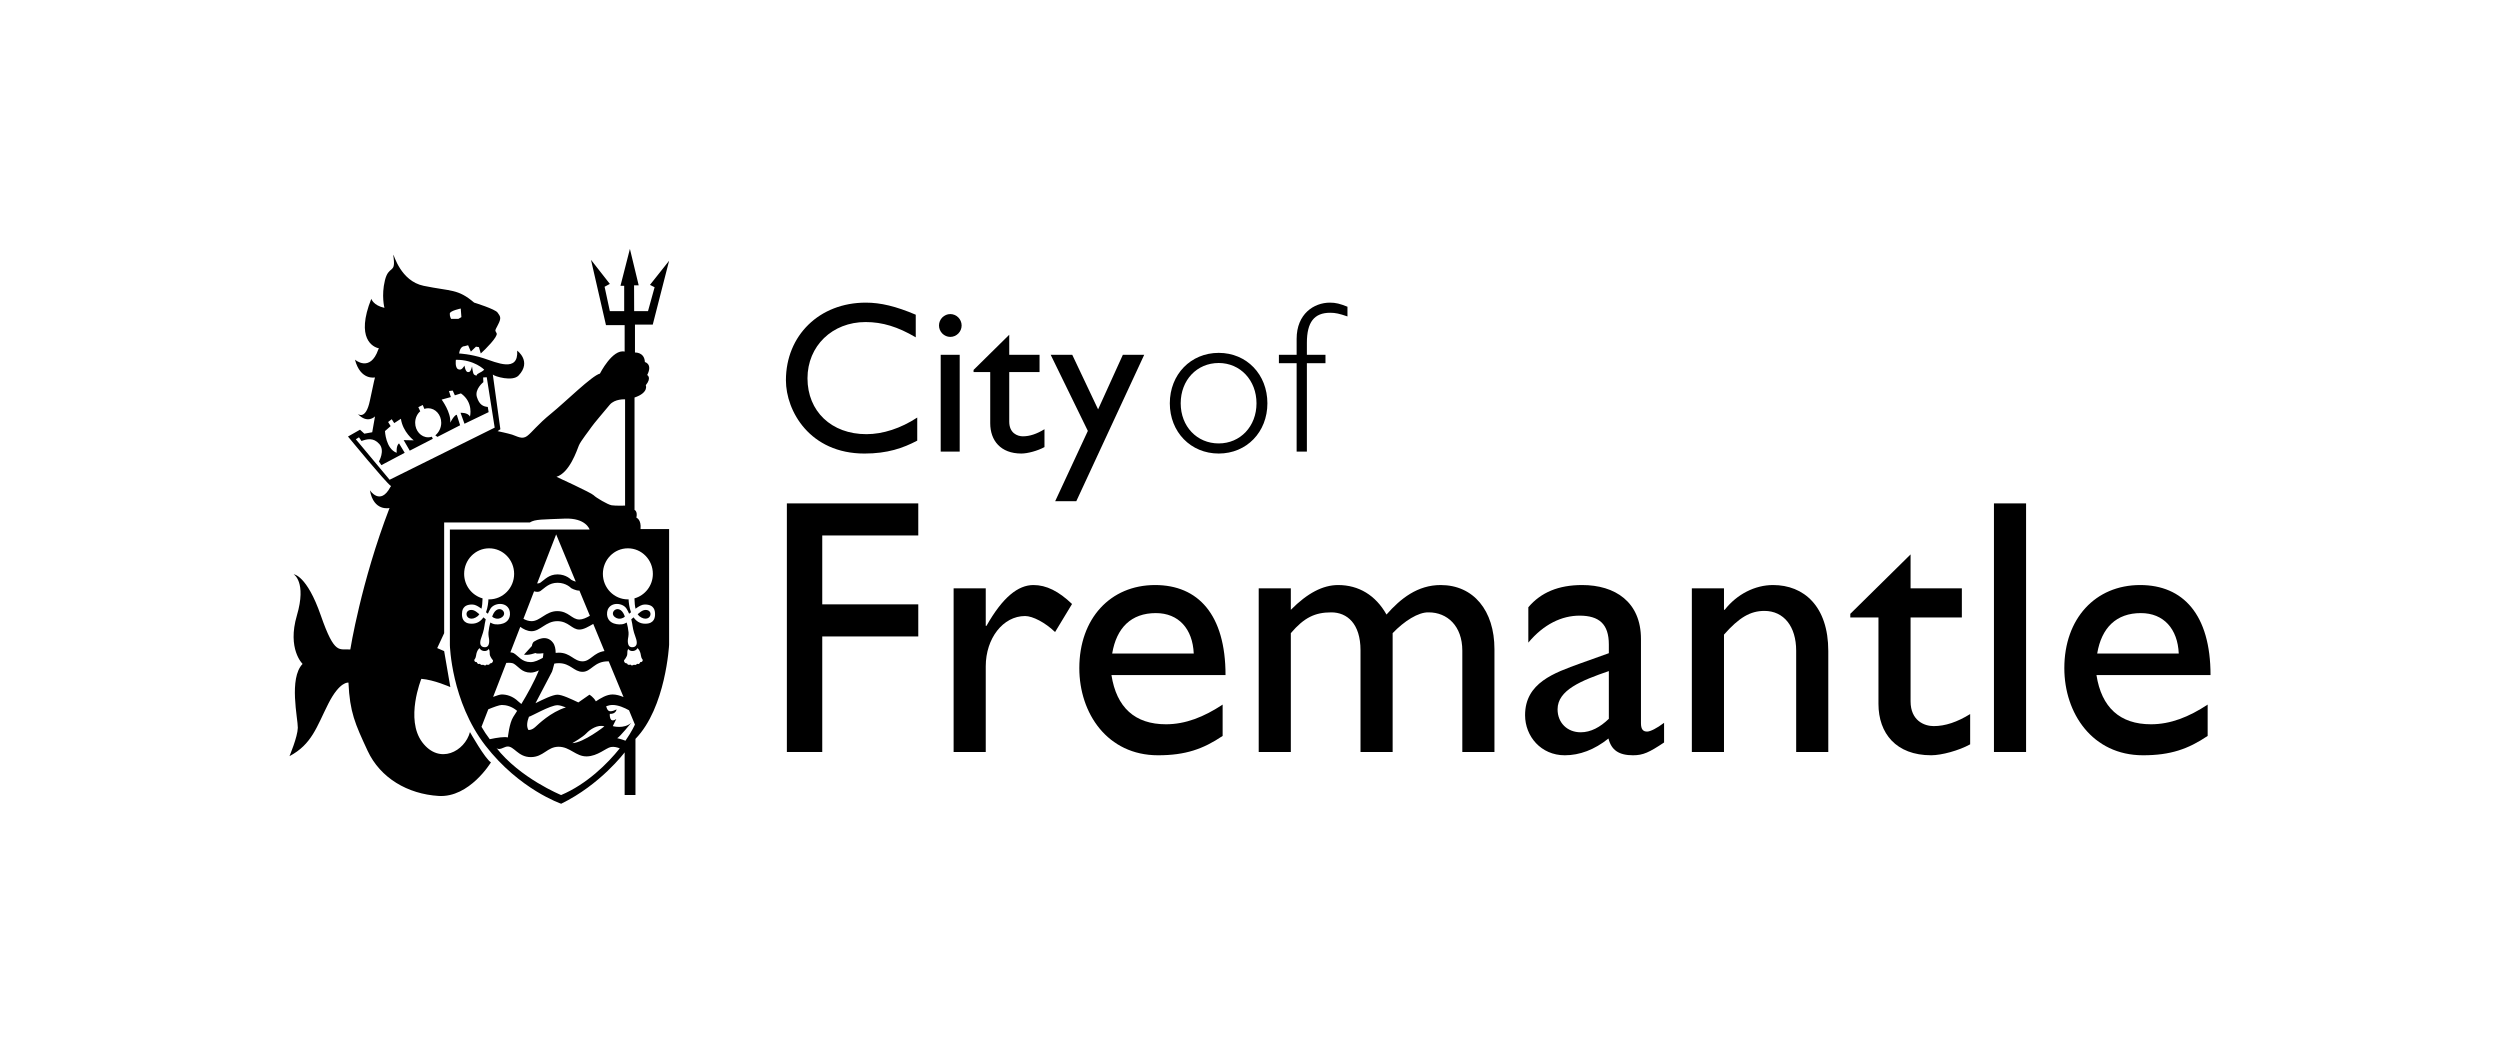
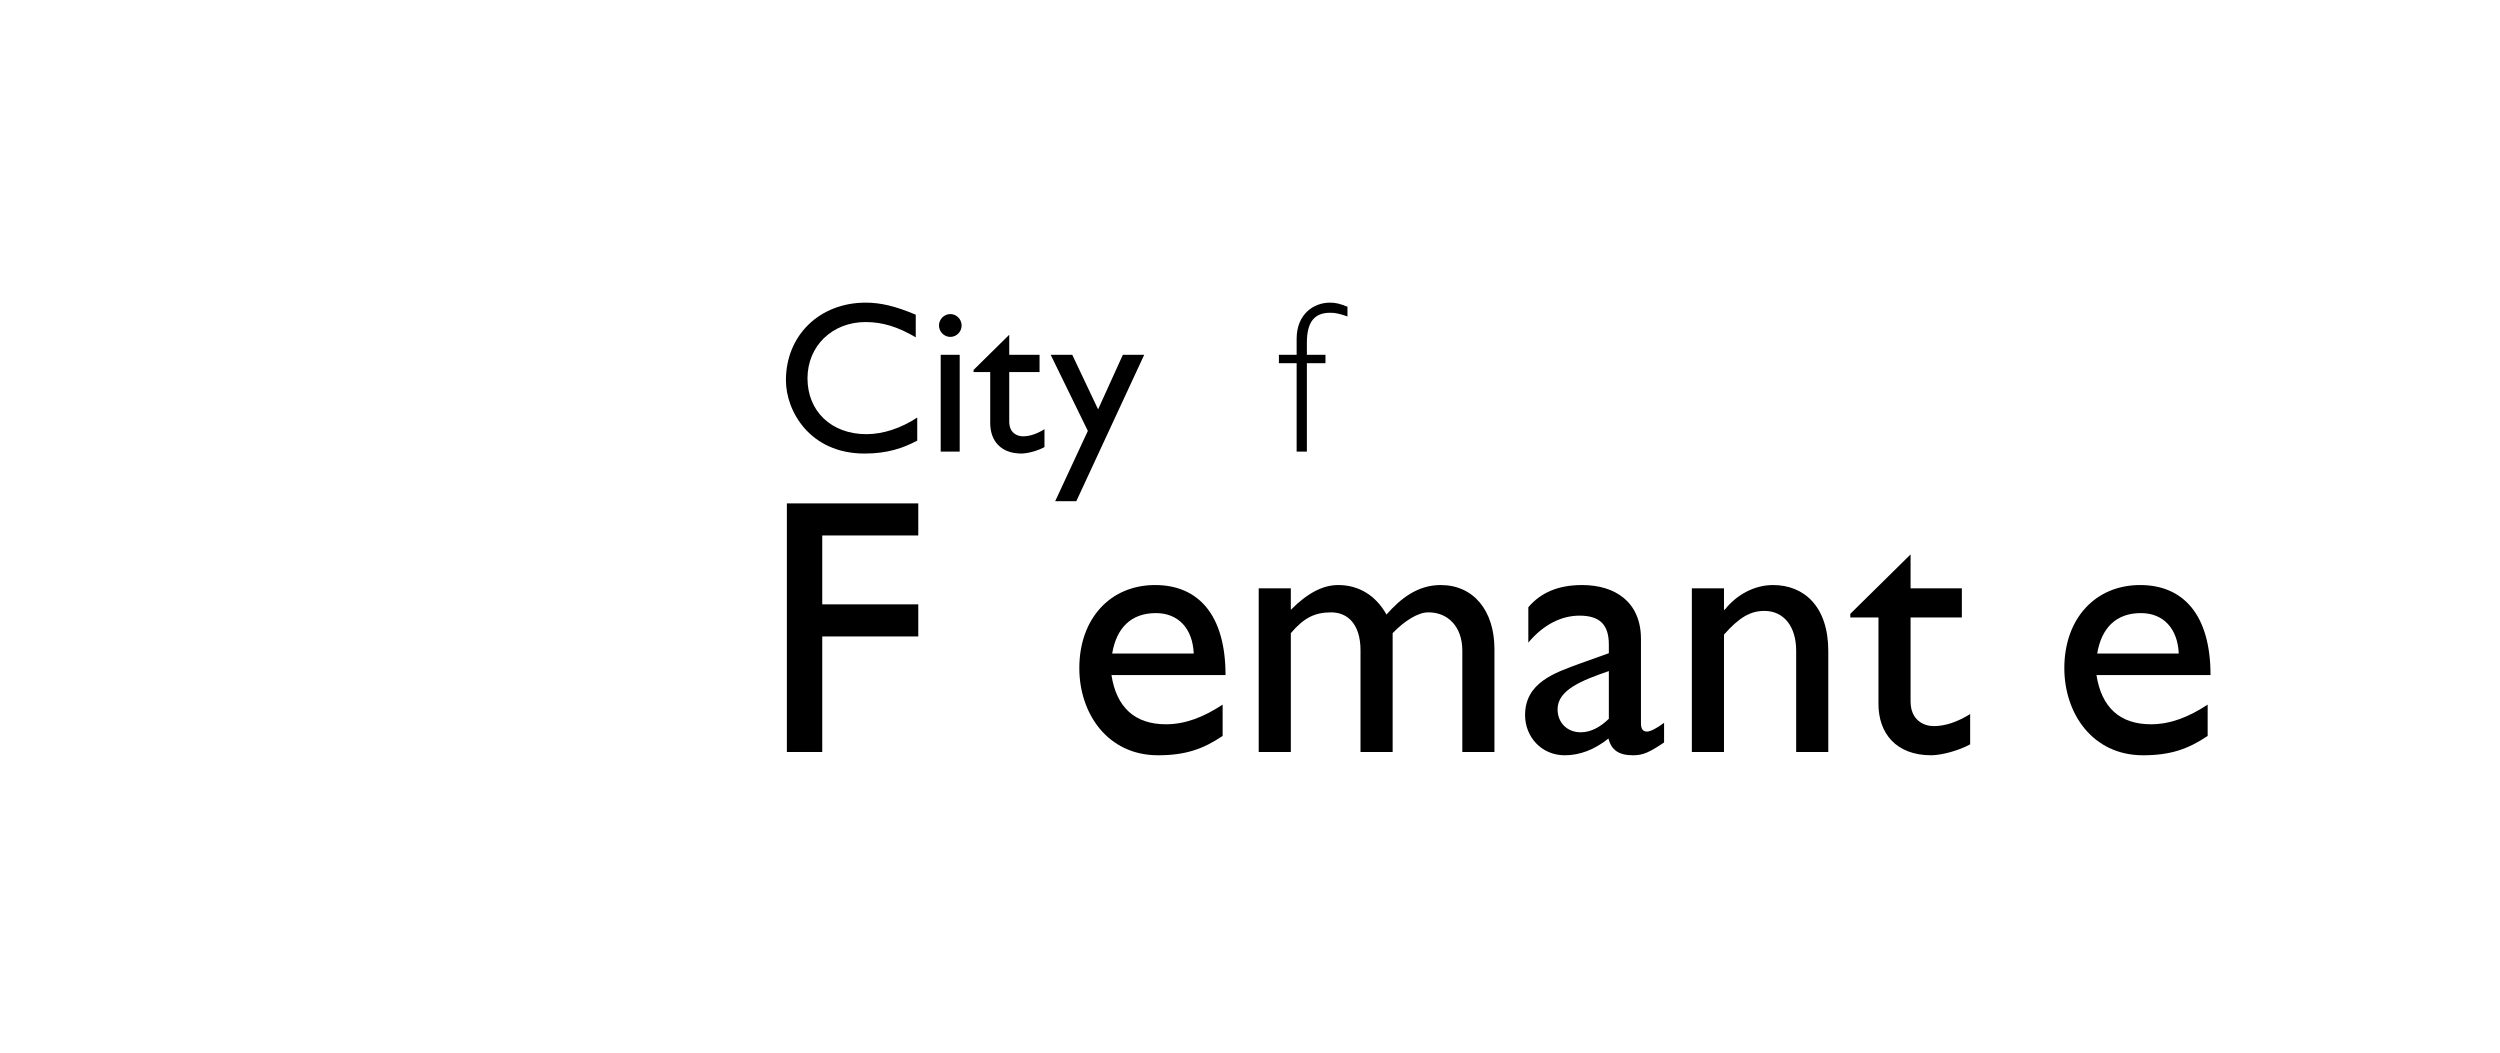
<svg xmlns="http://www.w3.org/2000/svg" width="190" height="80" viewBox="0 0 190 80" fill="none">
  <g id="City of Fremantle">
    <g id="Group 4612">
-       <path id="Vector" fill-rule="evenodd" clip-rule="evenodd" d="M46.733 46.901C46.773 46.93 46.812 46.952 46.852 46.971C46.864 46.976 46.876 46.981 46.887 46.985C46.921 46.998 46.953 47.006 46.986 47.012C46.996 47.013 47.005 47.016 47.015 47.017C47.051 47.022 47.087 47.021 47.124 47.019C47.143 47.016 47.162 47.013 47.182 47.011C47.202 47.007 47.22 47.003 47.239 46.998C47.324 46.977 47.408 46.94 47.486 46.87C47.468 46.803 47.448 46.754 47.448 46.754C47.058 45.822 46.241 46.531 46.733 46.901ZM37.711 47.011C37.73 47.013 37.75 47.016 37.769 47.019C37.806 47.021 37.842 47.022 37.878 47.017C37.888 47.016 37.896 47.013 37.907 47.012C37.94 47.006 37.972 46.998 38.006 46.985C38.017 46.981 38.029 46.976 38.04 46.971C38.081 46.952 38.121 46.93 38.16 46.901C38.652 46.531 37.836 45.822 37.445 46.754C37.445 46.754 37.425 46.803 37.407 46.87C37.485 46.94 37.57 46.977 37.654 46.998C37.673 47.003 37.691 47.007 37.711 47.011ZM48.366 39.344C48.471 38.838 48.224 38.754 48.224 38.754V30.212C49.328 29.838 49.081 29.274 49.081 29.274C49.55 28.696 49.186 28.502 49.186 28.502C49.621 27.66 49.011 27.515 49.011 27.515C48.976 26.743 48.258 26.792 48.258 26.792V24.672H49.609L50.852 19.818L49.398 21.65L49.75 21.83L49.249 23.644H48.196L48.189 21.686H48.541L47.873 18.916L47.156 21.722H47.438V23.648H46.348L45.949 21.794L46.348 21.577L44.916 19.747L46.054 24.709H47.473V26.721C46.546 26.504 45.595 28.394 45.595 28.394C44.998 28.538 42.968 30.55 41.9 31.417C40.832 32.284 40.446 32.852 40.058 33.14C39.672 33.429 39.272 33.14 38.92 33.032C38.569 32.924 37.817 32.767 37.817 32.767L38.028 32.622L37.454 28.466C37.594 28.611 38.956 29.022 39.413 28.538C40.431 27.465 39.307 26.649 39.307 26.649C39.413 28.335 37.747 27.551 36.749 27.226C35.751 26.9 34.894 26.865 34.894 26.865C34.965 26.288 35.294 26.311 35.294 26.311L35.576 26.238L35.786 26.721L36.174 26.347L36.398 26.383L36.538 26.865C36.866 26.576 37.852 25.588 37.747 25.335C37.642 25.083 37.558 25.227 37.852 24.672C38.146 24.118 37.992 24.022 37.817 23.758C37.642 23.491 36.034 22.998 36.034 22.998C34.789 21.938 34.297 22.154 32.197 21.722C30.446 21.362 29.934 19.347 29.894 19.357C29.886 19.359 29.897 19.442 29.919 19.638C30.062 20.806 29.534 20.157 29.253 21.312C28.971 22.467 29.217 23.396 29.217 23.396C28.371 23.215 28.219 22.71 28.219 22.71C27.01 25.745 28.359 26.383 28.782 26.468C28.815 26.474 28.76 26.534 28.749 26.565C28.13 28.335 26.976 27.334 26.976 27.334C27.397 28.936 28.5 28.684 28.5 28.684C28.5 28.684 28.43 28.9 28.113 30.441C27.796 31.984 27.186 31.453 27.186 31.453C27.925 32.248 28.5 31.647 28.5 31.647L28.289 32.851L27.691 32.96L27.361 32.657L26.447 33.176C26.447 33.176 29.322 36.681 29.708 36.934C29.736 36.952 29.679 36.99 29.666 37.018C28.893 38.467 28.113 37.26 28.113 37.26C28.395 38.897 29.604 38.609 29.604 38.609C27.432 44.257 26.623 49.362 26.623 49.362C25.779 49.278 25.449 49.844 24.381 46.773C23.314 43.7 22.317 43.643 22.317 43.643C22.317 43.643 23.314 44.22 22.564 46.773C21.811 49.326 22.997 50.458 22.997 50.458C21.931 51.555 22.646 54.627 22.634 55.312C22.621 55.999 22 57.469 22 57.469C23.702 56.566 24.066 55.24 24.945 53.495C25.825 51.748 26.482 51.879 26.482 51.879C26.588 54.132 26.976 54.988 27.938 57.059C28.9 59.131 30.988 60.348 33.336 60.492C35.682 60.636 37.312 57.938 37.312 57.938C36.877 57.686 35.717 55.638 35.717 55.638C35.329 57.096 33.404 58.154 32.09 56.41C30.777 54.663 32.021 51.591 32.021 51.591C32.983 51.663 34.226 52.219 34.226 52.219L33.756 49.484L33.228 49.255L33.756 48.122V39.706H40.269C40.67 39.451 41.254 39.487 42.898 39.415C44.541 39.344 44.81 40.246 44.81 40.246H34.191V49.037C34.191 49.037 34.297 53.313 36.889 56.661C39.483 60.009 42.65 61.084 42.65 61.084C45.645 59.625 47.473 57.18 47.473 57.18V60.42H48.295V56.156C50.606 53.783 50.852 49.002 50.852 49.002V40.209H48.681C48.752 39.475 48.366 39.344 48.366 39.344ZM36.8 28.095C36.8 28.095 36.704 28.211 36.432 28.342C36.16 28.473 36.245 28.538 36.245 28.538C36.245 28.538 36.118 28.555 36.02 28.457C35.925 28.357 35.876 27.848 35.876 27.848C35.797 28.173 35.717 28.308 35.54 28.276C35.364 28.244 35.301 27.784 35.301 27.784C35.22 27.894 35.092 28.177 34.825 28.062C34.557 27.948 34.648 27.344 34.648 27.344C36.053 27.328 36.8 28.095 36.8 28.095ZM35.017 23.449L35.066 24.101L34.841 24.233H34.28C34.28 24.233 34.169 24.036 34.185 23.827C34.201 23.617 35.017 23.449 35.017 23.449ZM29.611 36.462L27.042 33.384L27.283 33.236L27.474 33.515C27.891 33.367 28.382 33.236 28.829 33.745C29.278 34.254 28.798 35.07 28.798 35.07L28.986 35.35L30.757 34.413L30.325 33.694C30.085 33.892 30.151 34.413 30.151 34.413C29.317 34.117 29.258 32.762 29.258 32.762L29.689 32.385L29.497 32.073L29.77 31.86L29.961 32.156L30.469 31.827C30.614 32.841 31.442 33.465 31.442 33.465L30.678 33.449L31.142 34.25L32.893 33.35L32.821 33.19C32.732 33.22 32.639 33.236 32.542 33.236C31.996 33.236 31.553 32.74 31.553 32.131C31.553 31.776 31.703 31.46 31.937 31.258L31.793 30.945L32.129 30.779L32.251 31.076C32.343 31.044 32.442 31.026 32.542 31.026C33.09 31.026 33.534 31.521 33.534 32.131C33.534 32.522 33.35 32.866 33.085 33.088L33.245 33.202L34.968 32.32L34.714 31.52C34.521 31.536 34.216 32.123 34.216 32.123C34.297 31.356 33.566 30.369 33.566 30.369L34.265 30.177L34.121 29.717L34.408 29.684L34.568 30.045L35.032 29.898C36.008 30.588 35.717 31.663 35.717 31.663C35.556 31.334 35.001 31.372 35.001 31.372L35.301 32.205L37.136 31.322L37.072 30.928C36.735 30.895 36.432 30.779 36.245 30.177C36.056 29.574 36.735 29.043 36.735 29.043L36.72 28.687L36.993 28.67L37.596 32.5L29.611 36.462ZM42.293 36.238C43.298 35.92 43.851 34.203 43.994 33.856C44.136 33.51 44.805 32.679 44.947 32.457C45.09 32.237 45.952 31.23 46.337 30.765C46.724 30.3 47.506 30.349 47.506 30.349V38.426C47.506 38.426 46.766 38.449 46.482 38.401C46.195 38.352 45.308 37.834 45.118 37.638C44.927 37.443 42.293 36.238 42.293 36.238ZM42.268 40.613L43.757 44.206C43.558 44.149 43.401 44.055 43.401 44.055C43.401 44.055 43.036 43.654 42.376 43.654C41.718 43.654 41.413 44.041 41.072 44.28C41.003 44.328 40.915 44.345 40.821 44.343L42.268 40.613ZM40.589 44.94C40.767 44.991 40.946 45.005 41.072 44.917C41.413 44.68 41.717 44.291 42.376 44.291C43.036 44.291 43.401 44.693 43.401 44.693C43.401 44.693 43.73 44.893 44.037 44.887L44.831 46.8C44.56 46.951 44.285 47.083 44.034 47.083C43.449 47.083 43.218 46.445 42.352 46.445C41.486 46.445 41.06 47.208 40.4 47.208C40.175 47.208 39.961 47.131 39.78 47.03L40.589 44.94ZM40.4 47.972C41.06 47.972 41.486 47.208 42.352 47.208C43.218 47.208 43.449 47.847 44.034 47.847C44.364 47.847 44.738 47.617 45.086 47.417L45.94 49.481C45.107 49.597 44.876 50.262 44.273 50.262C43.612 50.262 43.36 49.603 42.466 49.603C42.384 49.603 42.306 49.609 42.23 49.619C42.23 49.322 42.175 49.039 42.023 48.84C41.522 48.18 40.762 48.657 40.602 48.751C40.442 48.84 40.425 49.094 40.425 49.094L39.824 49.753C40.184 49.826 40.691 49.626 40.691 49.626C40.779 49.717 41.298 49.644 41.298 49.644C41.292 49.755 41.277 49.871 41.253 49.997C40.94 50.163 40.647 50.321 40.328 50.321C39.649 50.321 39.415 49.862 39.046 49.642C38.984 49.606 38.895 49.586 38.788 49.578L39.541 47.64C39.762 47.804 40.067 47.972 40.4 47.972ZM45.285 53.303C45.115 52.979 44.799 52.796 44.799 52.796L43.955 53.385C43.42 53.132 42.718 52.796 42.365 52.796C42.001 52.796 41.217 53.183 40.698 53.443C41.107 52.652 41.952 51.049 41.952 51.049C41.952 51.049 42.048 50.788 42.127 50.435C42.235 50.414 42.348 50.401 42.466 50.401C43.36 50.401 43.612 51.059 44.273 51.059C44.934 51.059 45.148 50.262 46.197 50.262H46.264L47.389 52.977C47.123 52.864 46.832 52.779 46.556 52.779C46.106 52.779 45.653 53.059 45.285 53.303ZM45.932 55.205C45.932 55.205 44.363 56.444 43.496 56.481C43.496 56.481 44.294 56.022 44.563 55.732C44.834 55.44 45.43 55.041 45.932 55.205ZM40.199 54.473C40.345 54.458 41.821 53.595 42.365 53.595C42.524 53.595 42.755 53.664 43.008 53.762C41.849 54.119 40.917 55.041 40.673 55.26C40.39 55.514 40.16 55.478 40.16 55.478C39.991 55.197 40.069 54.813 40.199 54.473ZM39.623 53.504C39.555 53.455 39.478 53.391 39.393 53.312C38.964 52.894 38.486 52.779 38.133 52.779C38.005 52.779 37.75 52.861 37.477 52.964L38.478 50.381C38.715 50.362 38.928 50.371 39.046 50.441C39.415 50.66 39.649 51.119 40.328 51.119C40.543 51.119 40.748 51.046 40.952 50.949C40.602 51.821 40.056 52.79 39.623 53.504ZM35.11 46.653C35.116 46.444 35.141 45.93 35.903 45.944C35.944 45.944 35.985 45.951 36.026 45.96C36.034 45.962 36.042 45.963 36.05 45.965C36.09 45.976 36.13 45.989 36.17 46.006C36.178 46.009 36.186 46.014 36.195 46.017C36.231 46.033 36.266 46.051 36.302 46.072C36.309 46.076 36.317 46.079 36.325 46.084C36.363 46.106 36.403 46.131 36.441 46.157C36.455 46.166 36.469 46.175 36.483 46.185C36.519 46.21 36.554 46.236 36.591 46.262C36.638 46.082 36.669 45.797 36.675 45.477C35.87 45.252 35.275 44.507 35.275 43.613C35.275 42.541 36.125 41.672 37.175 41.672C38.223 41.672 39.074 42.541 39.074 43.613C39.074 44.684 38.223 45.553 37.175 45.553C37.156 45.553 37.139 45.548 37.121 45.548C37.112 45.755 37.077 46.155 36.937 46.533C36.976 46.562 37.041 46.614 37.08 46.643C37.13 46.512 37.202 46.384 37.272 46.265C37.542 45.815 38.461 45.712 38.709 46.347C38.745 46.436 38.768 46.586 38.758 46.708C38.694 47.479 37.841 47.496 37.54 47.431C37.466 47.414 37.348 47.362 37.263 47.313C37.204 47.532 37.147 47.792 37.124 48.052C37.105 48.267 37.162 48.524 37.162 48.524C37.162 48.524 37.294 49.227 36.816 49.186C36.816 49.186 36.3 49.213 36.583 48.45C36.795 47.878 36.797 47.645 36.822 47.551C36.822 47.551 36.847 47.341 36.915 47.065C36.857 47.019 36.798 46.969 36.739 46.92C36.546 47.203 36.259 47.412 35.823 47.402C35.156 47.39 35.102 46.908 35.11 46.653ZM36.473 50.443C36.3 50.539 36.231 50.318 36.231 50.318C36.042 50.341 36.042 50.149 36.042 50.149C36.042 50.149 36.157 50.034 36.183 49.816C36.231 49.42 36.442 49.257 36.442 49.257C36.442 49.257 36.526 49.453 36.79 49.477C37.052 49.499 37.147 49.315 37.147 49.315C37.221 49.45 37.216 49.527 37.221 49.72C37.227 49.912 37.468 50.189 37.468 50.189C37.468 50.431 37.237 50.42 37.237 50.42C37.179 50.596 36.974 50.505 36.974 50.505C36.9 50.646 36.711 50.517 36.711 50.517C36.564 50.596 36.473 50.443 36.473 50.443ZM36.594 55.236L37.11 53.907C37.498 53.746 37.949 53.578 38.133 53.578C38.461 53.578 38.896 53.677 39.302 54.026C39.164 54.244 39.059 54.407 39.005 54.491C38.704 54.965 38.598 56.045 38.598 56.045C38.347 55.976 37.782 56.06 37.221 56.179C36.988 55.876 36.778 55.56 36.594 55.236ZM42.645 60.424C42.645 60.424 39.511 59.142 37.709 56.818C37.917 57.086 38.303 56.761 38.541 56.735C39.069 56.679 39.359 57.54 40.337 57.54C41.314 57.54 41.58 56.753 42.454 56.753C43.325 56.753 43.768 57.505 44.598 57.486C45.43 57.468 46.044 56.845 46.432 56.773C46.672 56.727 46.936 56.808 47.102 56.874C46.182 58.028 44.597 59.599 42.645 60.424ZM47.534 56.294C47.277 56.188 46.909 56.102 46.909 56.102C47.122 55.991 47.975 54.932 47.975 54.932C47.422 55.428 46.573 55.186 46.573 55.186L46.838 54.642C46.285 55.029 46.344 54.256 46.344 54.256C46.827 54.273 46.858 53.911 46.858 53.911C46.858 53.911 46.45 54.145 46.255 54.02C46.154 53.952 46.101 53.801 46.072 53.672C46.231 53.615 46.393 53.578 46.556 53.578C46.988 53.578 47.459 53.787 47.806 53.983L48.254 55.066C48.254 55.066 48.036 55.572 47.534 56.294ZM48.661 50.318C48.661 50.318 48.593 50.539 48.42 50.443C48.42 50.443 48.329 50.596 48.182 50.517C48.182 50.517 47.993 50.646 47.919 50.505C47.919 50.505 47.714 50.596 47.656 50.42C47.656 50.42 47.425 50.431 47.425 50.189C47.425 50.189 47.666 49.912 47.672 49.72C47.677 49.527 47.672 49.45 47.746 49.315C47.746 49.315 47.84 49.499 48.103 49.477C48.367 49.453 48.451 49.257 48.451 49.257C48.451 49.257 48.661 49.42 48.709 49.816C48.736 50.034 48.851 50.149 48.851 50.149C48.851 50.149 48.851 50.341 48.661 50.318ZM49.618 43.613C49.618 44.507 49.023 45.252 48.218 45.477C48.224 45.797 48.255 46.082 48.302 46.263C48.338 46.236 48.374 46.21 48.41 46.185C48.424 46.175 48.438 46.166 48.452 46.157C48.491 46.131 48.529 46.106 48.569 46.084C48.575 46.079 48.583 46.076 48.591 46.072C48.627 46.051 48.663 46.033 48.698 46.017C48.707 46.014 48.715 46.009 48.723 46.007C48.763 45.989 48.803 45.976 48.843 45.965C48.851 45.963 48.859 45.962 48.867 45.96C48.908 45.951 48.95 45.944 48.99 45.944C49.752 45.93 49.777 46.444 49.783 46.653C49.791 46.908 49.737 47.39 49.069 47.402C48.633 47.412 48.347 47.203 48.154 46.92C48.095 46.969 48.036 47.019 47.977 47.065C48.046 47.341 48.071 47.551 48.071 47.551C48.096 47.645 48.098 47.878 48.31 48.45C48.593 49.213 48.077 49.186 48.077 49.186C47.599 49.227 47.731 48.524 47.731 48.524C47.731 48.524 47.787 48.267 47.769 48.052C47.746 47.792 47.689 47.532 47.63 47.313C47.545 47.362 47.427 47.414 47.353 47.431C47.051 47.496 46.199 47.479 46.135 46.708C46.125 46.586 46.148 46.436 46.183 46.347C46.432 45.712 47.351 45.815 47.62 46.265C47.692 46.384 47.763 46.512 47.813 46.643C47.851 46.614 47.917 46.562 47.956 46.533C47.816 46.155 47.781 45.755 47.772 45.548C47.754 45.548 47.737 45.553 47.719 45.553C46.669 45.553 45.819 44.684 45.819 43.613C45.819 42.541 46.669 41.672 47.719 41.672C48.768 41.672 49.618 42.541 49.618 43.613ZM35.925 46.366C35.639 46.312 35.447 46.469 35.455 46.68C35.467 46.987 35.853 47.185 36.305 46.828C36.305 46.828 36.377 46.763 36.431 46.68C36.275 46.544 36.135 46.436 36.01 46.39C35.981 46.381 35.952 46.371 35.925 46.366ZM48.588 46.828C49.04 47.185 49.426 46.987 49.438 46.68C49.446 46.469 49.255 46.312 48.968 46.366C48.941 46.371 48.912 46.381 48.883 46.39C48.758 46.436 48.618 46.544 48.462 46.68C48.517 46.763 48.588 46.828 48.588 46.828Z" fill="#003D79" style="fill:#003D79;fill:color(display-p3 0 0.239 0.474);fill-opacity:1;" />
      <g id="Group">
        <g id="Group_2">
          <g id="Group_3">
            <path id="Vector_2" d="M69.597 25.637C68.234 24.835 67.065 24.476 65.783 24.476C63.252 24.476 61.369 26.295 61.369 28.752C61.369 31.258 63.187 32.997 65.848 32.997C67.098 32.997 68.46 32.554 69.71 31.734V33.488C68.622 34.062 67.438 34.47 65.702 34.47C61.548 34.47 59.73 31.242 59.73 28.9C59.73 25.491 62.278 23 65.799 23C66.936 23 68.088 23.279 69.597 23.918V25.637Z" fill="#3F96B4" style="fill:#3F96B4;fill:color(display-p3 0.247 0.588 0.706);fill-opacity:1;" />
            <path id="Vector_3" d="M72.223 25.605C71.753 25.605 71.363 25.212 71.363 24.737C71.363 24.261 71.753 23.869 72.223 23.869C72.694 23.869 73.084 24.261 73.084 24.737C73.084 25.212 72.694 25.605 72.223 25.605ZM72.937 34.323H71.493V26.965H72.937V34.323Z" fill="#3F96B4" style="fill:#3F96B4;fill:color(display-p3 0.247 0.588 0.706);fill-opacity:1;" />
            <path id="Vector_4" d="M76.702 26.965H79.006V28.277H76.702V32.045C76.702 32.915 77.318 33.16 77.74 33.16C78.26 33.16 78.796 32.979 79.38 32.62V33.978C78.877 34.258 78.097 34.469 77.626 34.469C76.053 34.469 75.257 33.488 75.257 32.16V28.277H73.991V28.114L76.702 25.441L76.702 26.965Z" fill="#3F96B4" style="fill:#3F96B4;fill:color(display-p3 0.247 0.588 0.706);fill-opacity:1;" />
            <path id="Vector_5" d="M81.799 38.092H80.193L82.676 32.75L79.852 26.965H81.491L83.455 31.112L85.337 26.965H86.96L81.799 38.092Z" fill="#3F96B4" style="fill:#3F96B4;fill:color(display-p3 0.247 0.588 0.706);fill-opacity:1;" />
-             <path id="Vector_6" d="M92.622 34.469C90.496 34.469 88.906 32.833 88.906 30.652C88.906 28.457 90.496 26.818 92.622 26.818C94.748 26.818 96.322 28.457 96.322 30.652C96.322 32.833 94.748 34.469 92.622 34.469ZM92.622 27.588C90.966 27.588 89.733 28.884 89.733 30.652C89.733 32.407 90.966 33.701 92.622 33.701C94.261 33.701 95.494 32.407 95.494 30.652C95.494 28.9 94.261 27.588 92.622 27.588Z" fill="#3F96B4" style="fill:#3F96B4;fill:color(display-p3 0.247 0.588 0.706);fill-opacity:1;" />
            <path id="Vector_7" d="M102.407 24.049C101.79 23.837 101.498 23.77 101.092 23.77C99.875 23.77 99.323 24.492 99.323 26.048V26.965H100.736V27.604H99.323V34.323H98.544V27.604H97.197V26.965H98.544V25.753C98.544 23.852 99.859 23 101.076 23C101.515 23 101.838 23.083 102.407 23.311L102.407 24.049Z" fill="#3F96B4" style="fill:#3F96B4;fill:color(display-p3 0.247 0.588 0.706);fill-opacity:1;" />
          </g>
          <g id="Group_4">
            <path id="Vector_8" d="M69.789 40.695H62.491V45.931H69.789V48.37H62.491V57.151H59.802V38.258H69.789V40.695Z" fill="#3F96B4" style="fill:#3F96B4;fill:color(display-p3 0.247 0.588 0.706);fill-opacity:1;" />
-             <path id="Vector_9" d="M74.917 44.712V47.565H74.972C76.207 45.376 77.387 44.463 78.538 44.463C79.527 44.463 80.46 44.933 81.475 45.903L80.185 48.036C79.444 47.316 78.484 46.818 77.908 46.818C76.235 46.818 74.917 48.507 74.917 50.641V57.151H72.475V44.712H74.917Z" fill="#3F96B4" style="fill:#3F96B4;fill:color(display-p3 0.247 0.588 0.706);fill-opacity:1;" />
            <path id="Vector_10" d="M92.92 55.931C91.439 56.928 90.094 57.401 88.01 57.401C84.168 57.401 82.028 54.215 82.028 50.779C82.028 47.011 84.387 44.463 87.789 44.463C91.054 44.463 93.14 46.706 93.14 51.305H84.47C84.854 53.77 86.253 55.045 88.613 55.045C90.094 55.045 91.494 54.492 92.92 53.549V55.931ZM90.725 49.671C90.643 47.788 89.573 46.595 87.845 46.595C85.979 46.595 84.854 47.703 84.525 49.671H90.725Z" fill="#3F96B4" style="fill:#3F96B4;fill:color(display-p3 0.247 0.588 0.706);fill-opacity:1;" />
            <path id="Vector_11" d="M98.103 44.712V46.347C99.365 45.072 100.545 44.463 101.698 44.463C103.262 44.463 104.551 45.239 105.374 46.706C106.444 45.488 107.734 44.463 109.49 44.463C111.987 44.463 113.578 46.402 113.578 49.338V57.151H111.136V49.448C111.136 47.565 109.984 46.54 108.584 46.54C107.788 46.513 106.719 47.205 105.841 48.119V57.151H103.399V49.422C103.399 47.398 102.384 46.54 101.177 46.54C99.942 46.54 99.119 46.929 98.103 48.119V57.151H95.662V44.712H98.103Z" fill="#3F96B4" style="fill:#3F96B4;fill:color(display-p3 0.247 0.588 0.706);fill-opacity:1;" />
            <path id="Vector_12" d="M126.47 56.429C125.344 57.179 124.879 57.401 124.11 57.401C123.039 57.401 122.464 57.013 122.244 56.126C121.175 56.984 120.048 57.401 118.924 57.401C117.113 57.401 115.906 55.96 115.906 54.353C115.906 51.887 118.128 51.139 120.104 50.419L122.272 49.643V48.979C122.272 47.427 121.53 46.789 120.048 46.789C118.705 46.789 117.333 47.427 116.153 48.839V46.152C117.113 45.016 118.458 44.463 120.241 44.463C122.738 44.463 124.713 45.736 124.713 48.563V54.962C124.713 55.434 124.879 55.6 125.179 55.6C125.426 55.6 125.921 55.349 126.47 54.935L126.47 56.429ZM122.272 51.002C120.187 51.721 118.376 52.441 118.376 53.909C118.376 54.935 119.116 55.654 120.132 55.654C120.899 55.654 121.613 55.267 122.272 54.629L122.272 51.002Z" fill="#3F96B4" style="fill:#3F96B4;fill:color(display-p3 0.247 0.588 0.706);fill-opacity:1;" />
            <path id="Vector_13" d="M131.023 46.347H131.076C132.009 45.156 133.381 44.463 134.753 44.463C137.086 44.463 138.95 46.068 138.95 49.477V57.151H136.509V49.448C136.509 47.621 135.577 46.429 134.095 46.429C133.024 46.429 132.173 46.929 131.023 48.23V57.151H128.58V44.712H131.023V46.347Z" fill="#3F96B4" style="fill:#3F96B4;fill:color(display-p3 0.247 0.588 0.706);fill-opacity:1;" />
            <path id="Vector_14" d="M145.204 44.712H149.101V46.929H145.204V53.3C145.204 54.769 146.247 55.184 146.96 55.184C147.839 55.184 148.745 54.878 149.732 54.269V56.569C148.882 57.041 147.564 57.4 146.768 57.4C144.107 57.4 142.763 55.738 142.763 53.494V46.929H140.623V46.651L145.204 42.135L145.204 44.712Z" fill="#3F96B4" style="fill:#3F96B4;fill:color(display-p3 0.247 0.588 0.706);fill-opacity:1;" />
-             <path id="Vector_15" d="M153.982 57.151H151.54V38.258H153.982V57.151Z" fill="#3F96B4" style="fill:#3F96B4;fill:color(display-p3 0.247 0.588 0.706);fill-opacity:1;" />
            <path id="Vector_16" d="M167.782 55.931C166.299 56.928 164.956 57.401 162.871 57.401C159.028 57.401 156.889 54.215 156.889 50.779C156.889 47.011 159.249 44.463 162.651 44.463C165.915 44.463 168 46.706 168 51.305H159.331C159.715 53.77 161.115 55.045 163.474 55.045C164.956 55.045 166.355 54.492 167.782 53.549V55.931ZM165.586 49.671C165.504 47.788 164.435 46.595 162.706 46.595C160.84 46.595 159.715 47.703 159.386 49.671H165.586Z" fill="#3F96B4" style="fill:#3F96B4;fill:color(display-p3 0.247 0.588 0.706);fill-opacity:1;" />
          </g>
        </g>
      </g>
    </g>
  </g>
</svg>